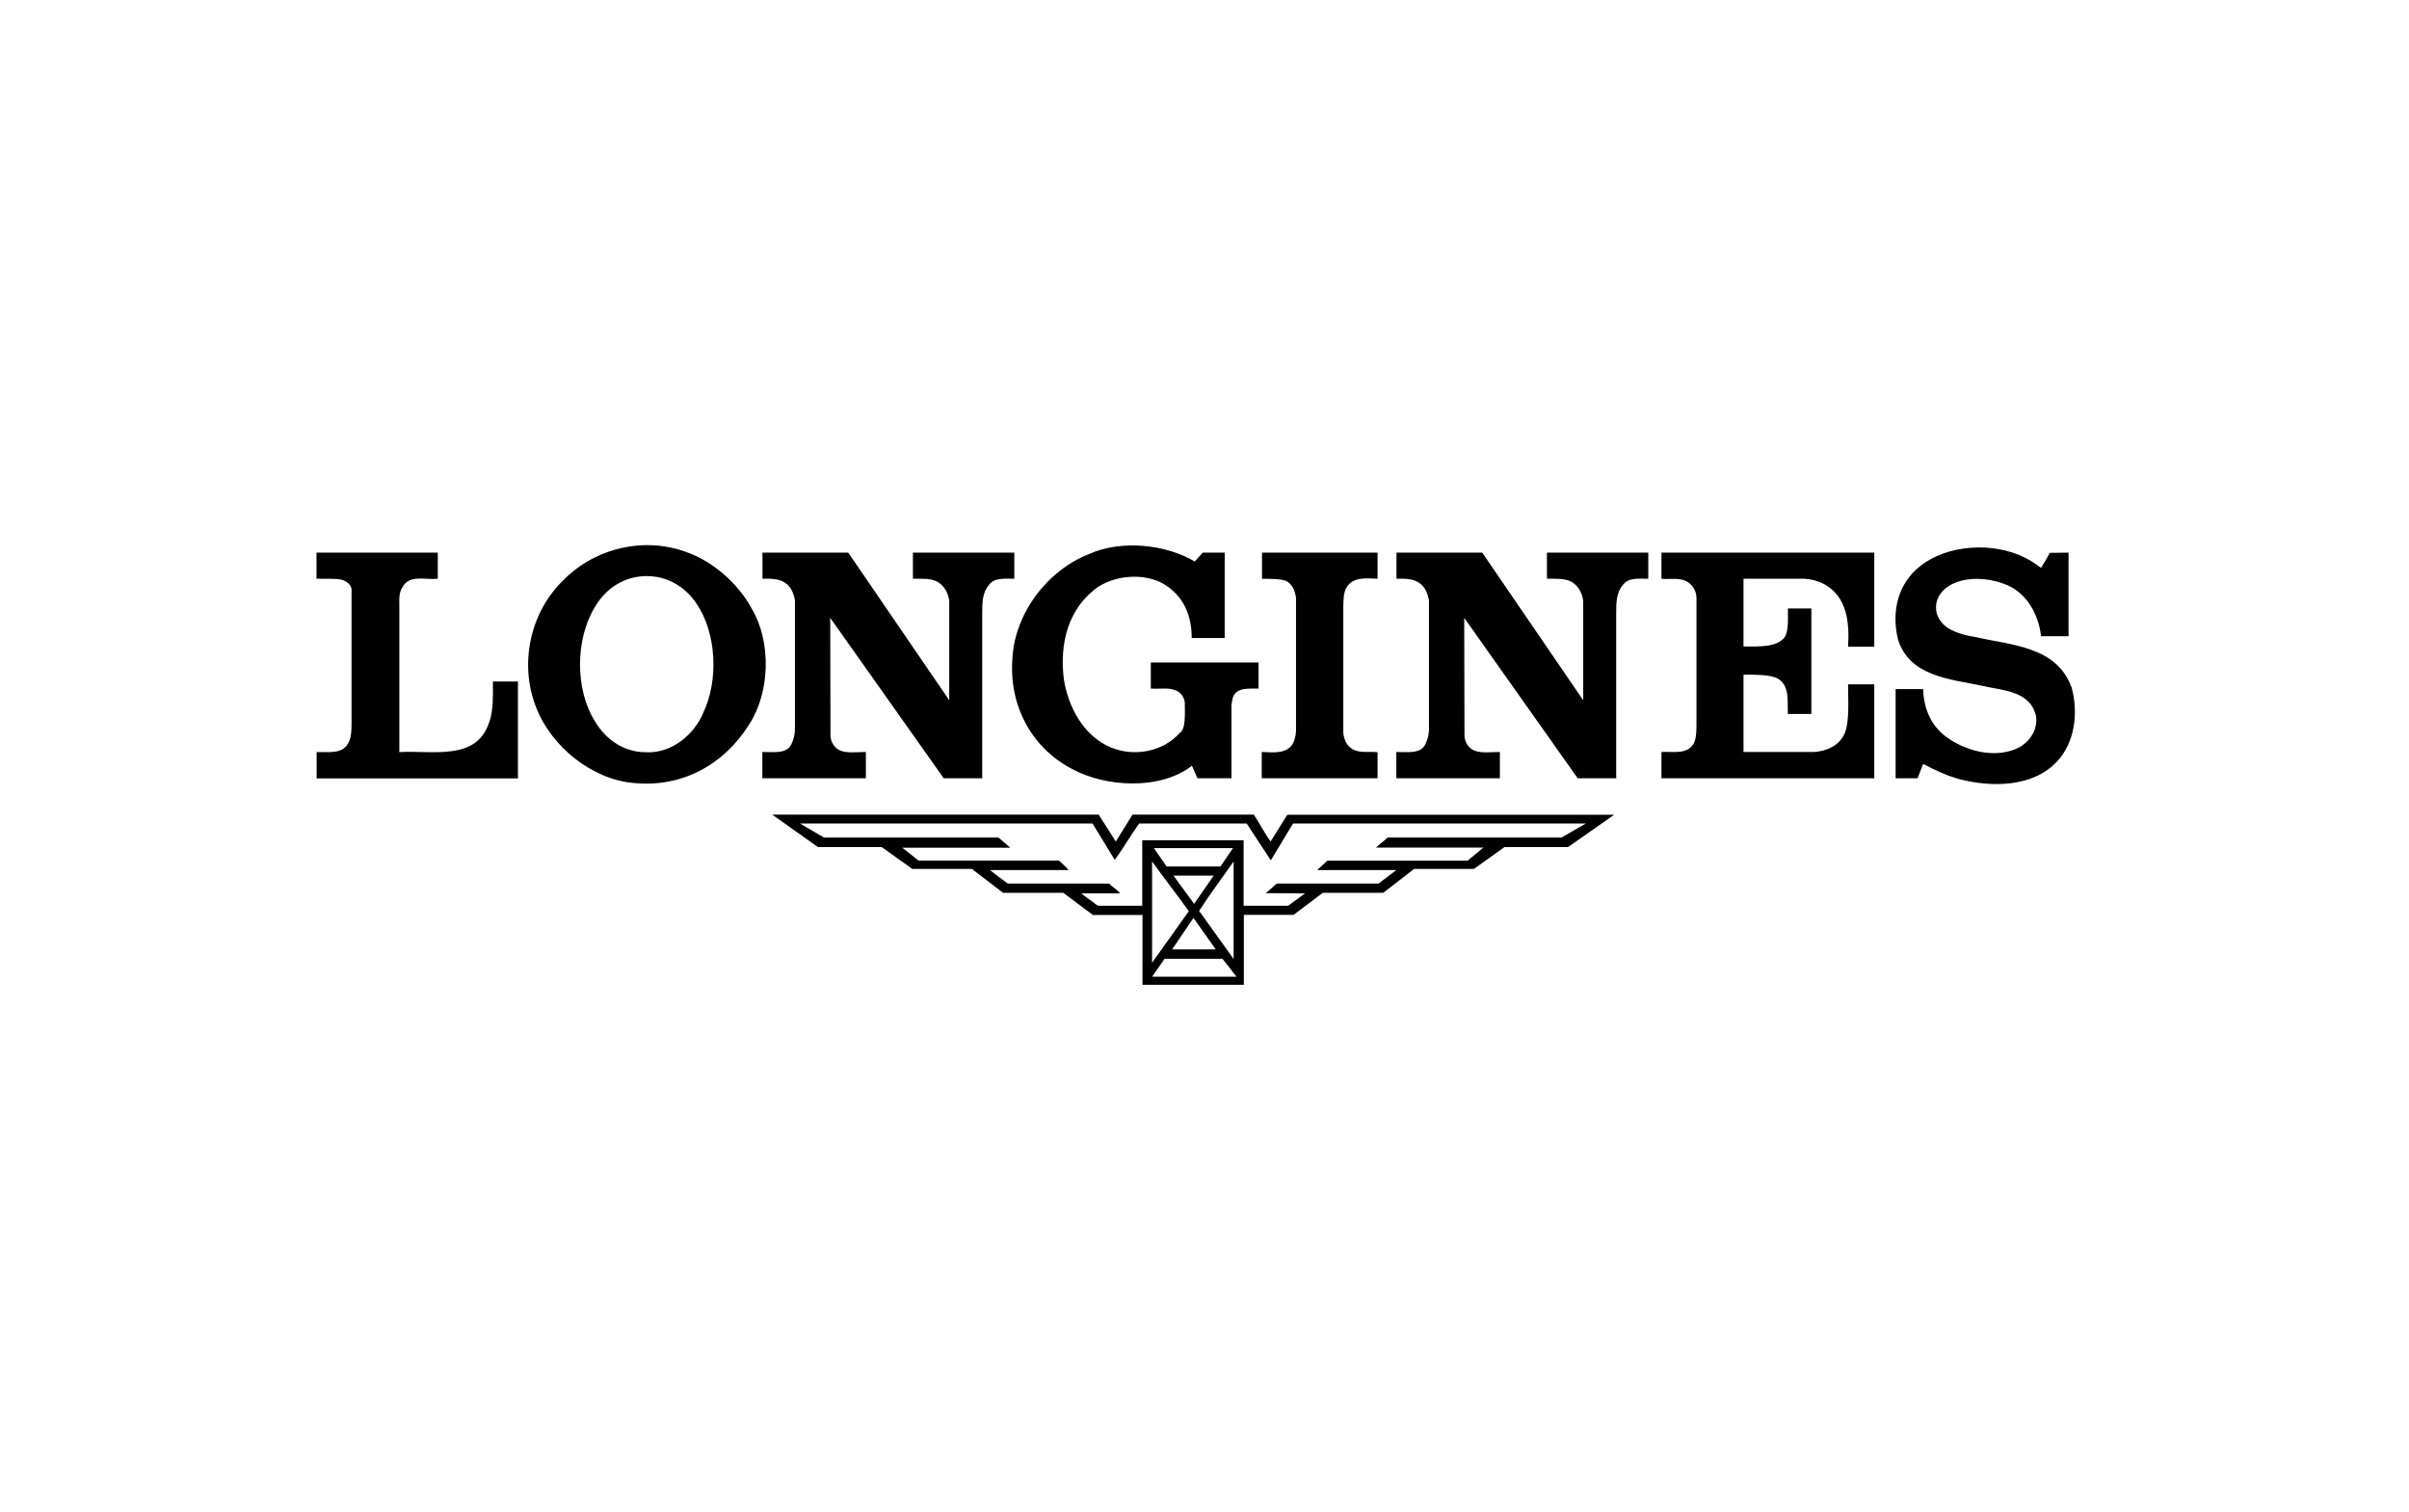
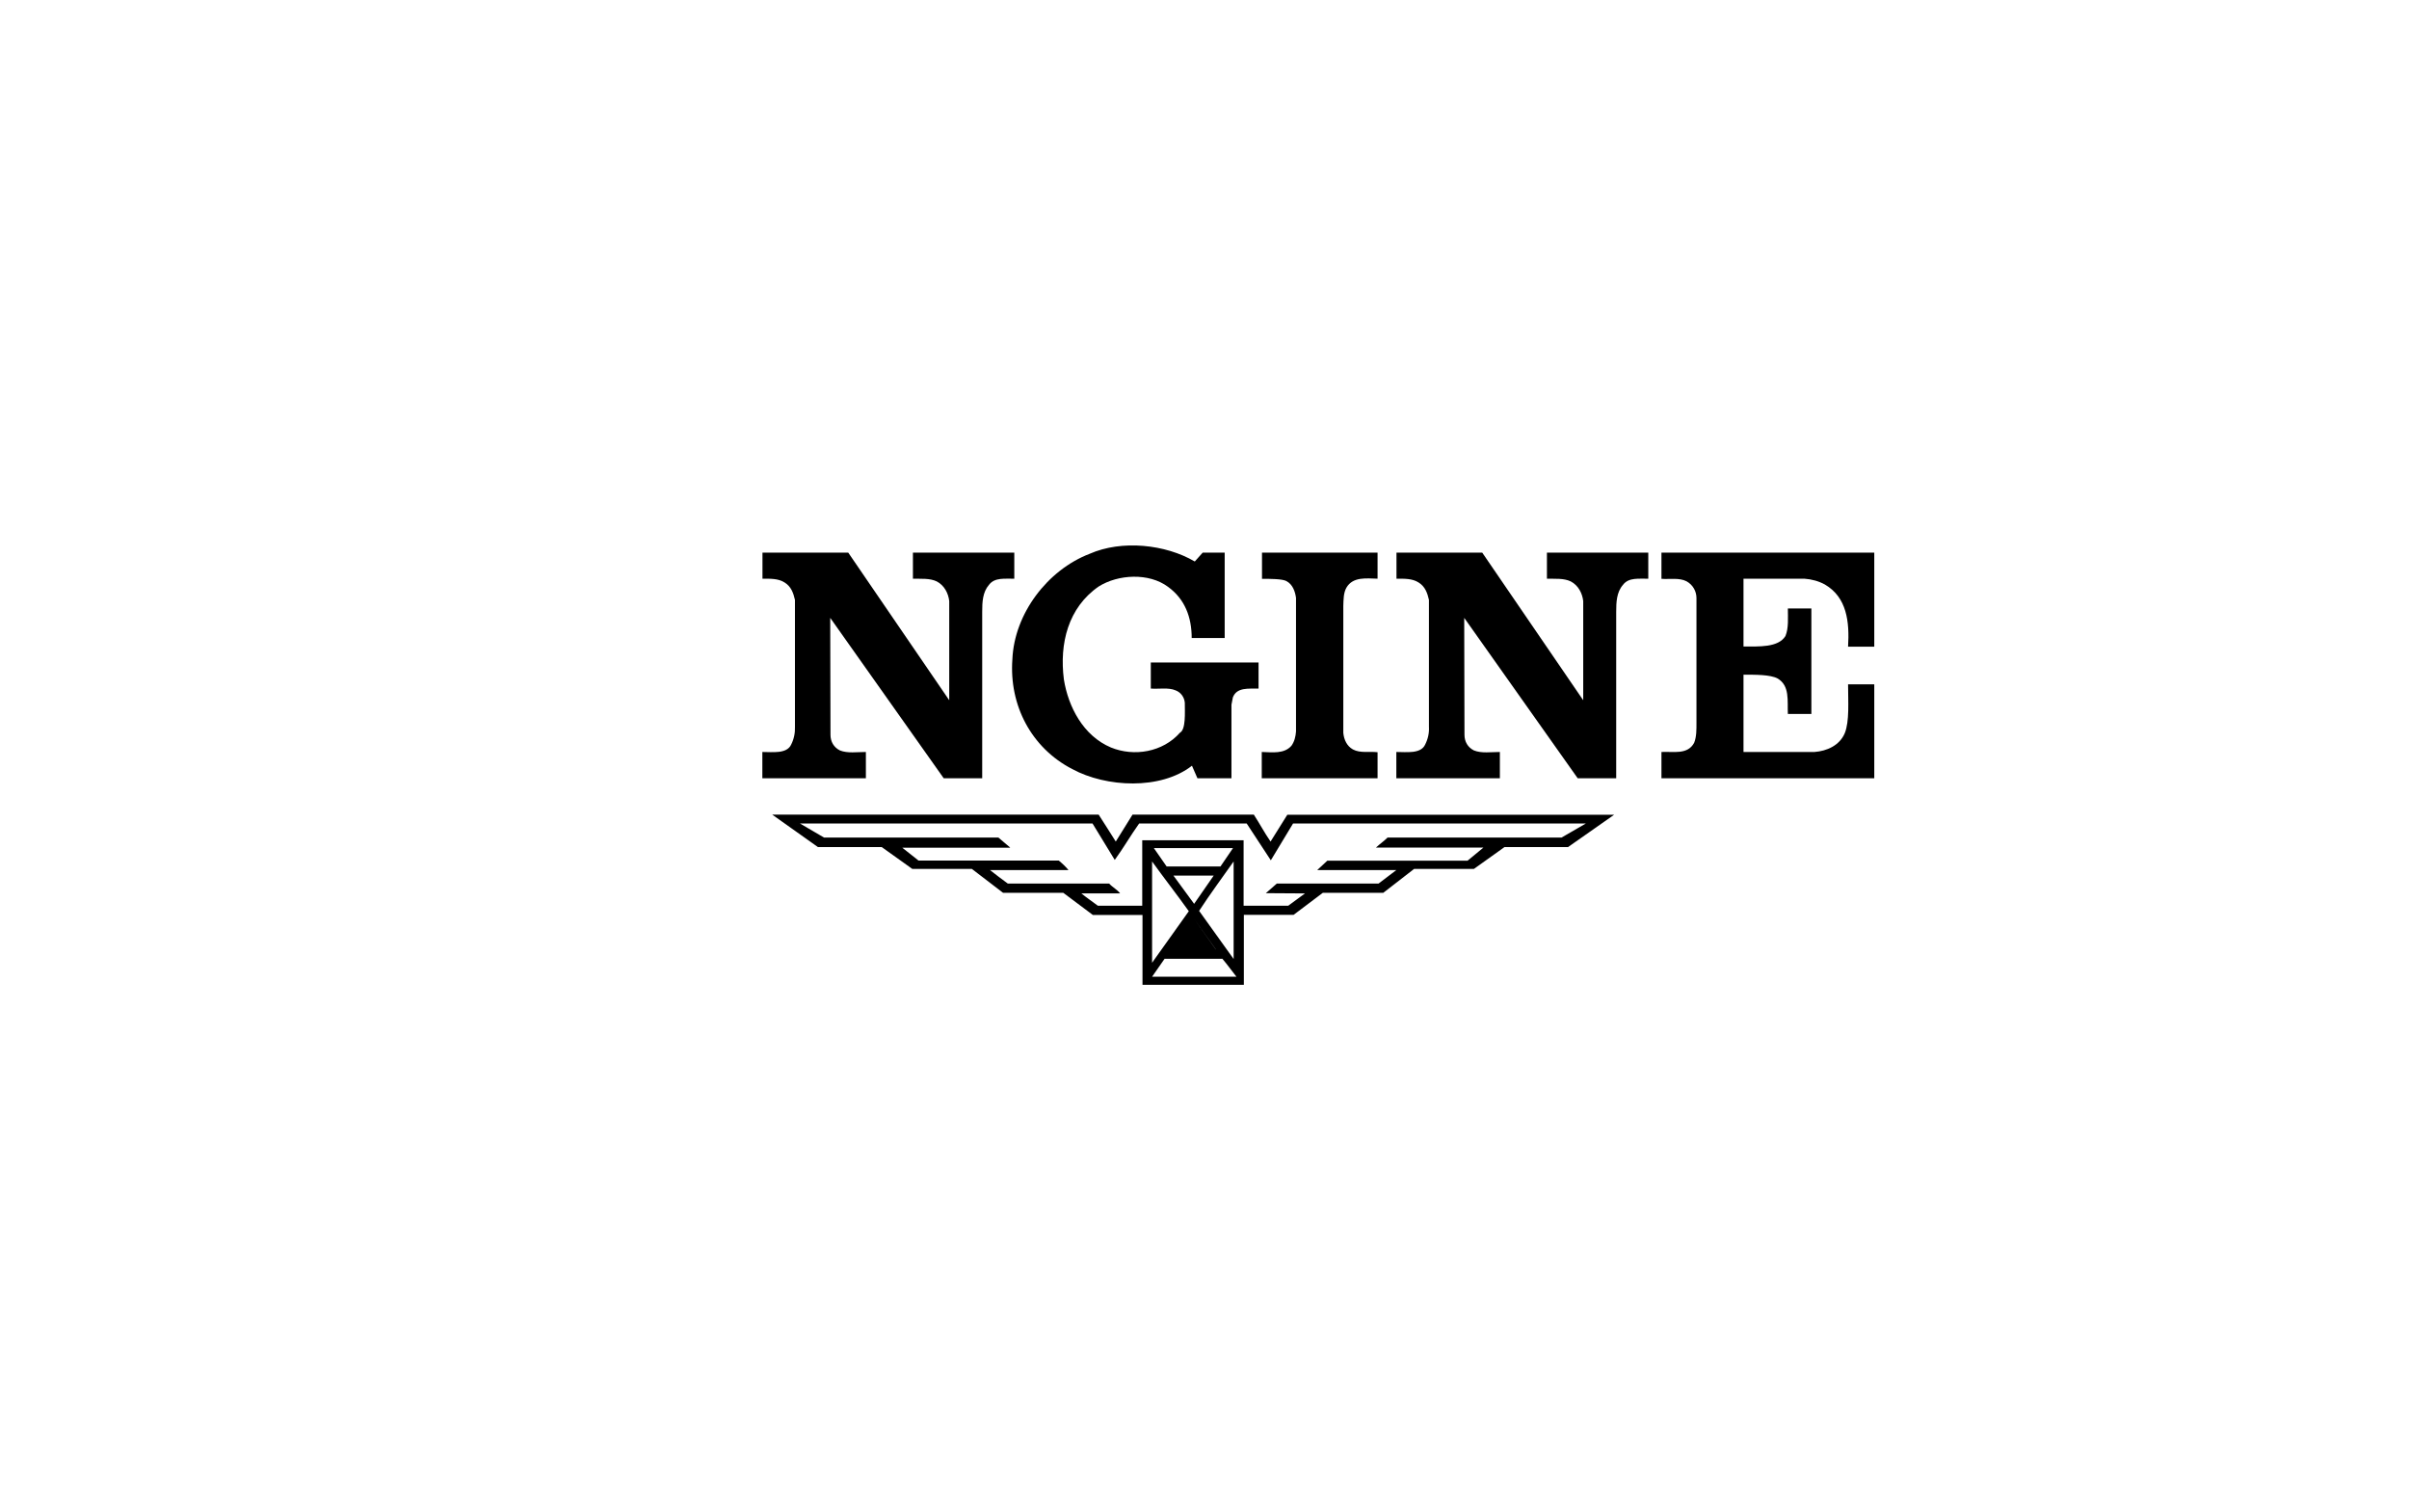
<svg xmlns="http://www.w3.org/2000/svg" width="137" height="86" viewBox="0 0 137 86" fill="none">
  <path fill-rule="evenodd" clip-rule="evenodd" d="M53.968 39.798L53.983 39.813V34.178C53.932 33.74 53.706 33.287 53.27 33.061C52.87 32.871 52.383 32.922 51.918 32.908V31.426H57.683V32.908C57.159 32.922 56.571 32.82 56.243 33.258C55.88 33.674 55.858 34.243 55.858 34.791V44.258H53.67L47.23 35.156L47.215 35.141L47.23 41.783C47.23 42.178 47.419 42.499 47.767 42.674C48.204 42.849 48.742 42.762 49.243 42.762V44.258H43.355V42.762C43.937 42.762 44.743 42.878 44.991 42.346C45.151 42.032 45.223 41.681 45.209 41.331V34.112C45.121 33.725 44.991 33.346 44.613 33.119C44.264 32.893 43.798 32.908 43.362 32.908V31.426H48.24L53.968 39.798ZM90.023 39.798L90.038 39.813V34.178C89.987 33.74 89.762 33.287 89.326 33.061C88.926 32.871 88.439 32.922 87.974 32.908V31.426H93.738V32.908C93.215 32.922 92.626 32.82 92.299 33.258C91.935 33.674 91.913 34.243 91.913 34.791V44.258H89.725L83.285 35.156L83.27 35.141L83.285 41.783C83.285 42.178 83.474 42.499 83.823 42.674C84.259 42.849 84.797 42.762 85.298 42.762V44.258H79.41V42.762C79.992 42.762 80.799 42.878 81.046 42.346C81.206 42.032 81.286 41.681 81.264 41.331V34.112C81.177 33.725 81.046 33.346 80.668 33.119C80.319 32.893 79.854 32.908 79.418 32.908V31.426H84.295L90.023 39.798ZM78.349 32.908C77.709 32.893 76.946 32.783 76.575 33.411C76.401 33.711 76.408 34.09 76.394 34.455V41.674C76.43 42.061 76.597 42.426 76.939 42.616C77.353 42.842 77.876 42.718 78.342 42.776V44.258H71.756V42.762C72.345 42.776 73.021 42.886 73.442 42.411C73.617 42.17 73.682 41.886 73.704 41.594V33.995C73.653 33.63 73.515 33.229 73.151 33.039C72.904 32.915 72.221 32.915 71.77 32.915V31.426H78.342V32.908H78.349ZM106.59 36.776H105.1C105.187 35.36 105.034 33.966 103.777 33.236C103.428 33.046 103.028 32.937 102.614 32.908H99.153V36.762C100.019 36.762 101.123 36.835 101.538 36.17C101.727 35.718 101.676 35.134 101.676 34.601H103.013V40.601H101.676C101.64 39.849 101.8 38.995 101.087 38.579C100.673 38.36 99.822 38.367 99.153 38.367V42.762H103.188C103.886 42.711 104.613 42.397 104.911 41.696C105.187 41.017 105.1 39.886 105.1 38.915H106.59V44.258H94.487V42.762C95.163 42.725 95.977 42.937 96.348 42.236C96.486 41.886 96.478 41.484 96.478 41.083V34.01C96.478 33.63 96.282 33.258 95.911 33.054C95.497 32.842 94.952 32.951 94.487 32.915V31.426H106.59V36.776Z" fill="black" />
-   <path d="M27.799 41.127C27.072 43.287 24.571 42.659 22.71 42.769V34.338C22.696 34.01 22.71 33.659 22.885 33.397C23.285 32.645 24.208 32.995 24.898 32.908V31.426H18V32.908C18.436 32.922 18.901 32.893 19.323 32.944C19.599 32.995 19.941 33.17 19.992 33.484V41.127C19.992 41.528 19.985 41.944 19.796 42.28C19.432 42.908 18.669 42.747 18.007 42.769V44.265H29.456V38.754H28.032C28.032 39.572 28.068 40.411 27.806 41.127H27.799Z" fill="black" />
-   <path d="M39.117 31.426C36.689 30.484 33.854 31.148 32.051 32.981C30.14 34.813 29.514 37.762 30.488 40.221C31.354 42.47 33.687 44.338 36.064 44.528C38.754 44.791 41.152 43.513 42.592 41.214C43.791 39.404 43.878 36.521 42.766 34.638C42.017 33.221 40.578 31.951 39.117 31.426ZM39.982 40.565C39.444 41.82 38.157 42.849 36.755 42.776C35.541 42.791 34.479 42.097 33.854 41.046C32.691 39.236 32.706 36.338 33.84 34.506C34.566 33.265 35.853 32.586 37.292 32.798C38.194 32.937 39.015 33.462 39.582 34.28C40.76 35.973 40.883 38.696 39.982 40.557V40.565Z" fill="black" />
  <path d="M65.446 39.156C65.911 39.192 66.457 39.083 66.856 39.258C67.147 39.367 67.351 39.638 67.38 39.959C67.38 40.528 67.445 41.484 67.103 41.667C66.129 42.769 64.501 43.046 63.178 42.506C61.601 41.842 60.75 40.185 60.503 38.638C60.241 36.594 60.743 34.557 62.48 33.353C63.593 32.652 65.344 32.565 66.42 33.367C67.394 34.068 67.772 35.112 67.772 36.28H69.648V31.426H68.397L67.947 31.93C66.282 30.951 63.796 30.689 61.971 31.491C59.558 32.419 57.683 34.908 57.574 37.492C57.385 40.105 58.649 42.528 60.976 43.732C62.902 44.776 65.999 44.937 67.787 43.543L68.099 44.258H70.033V40.075L70.113 39.659C70.338 39.068 71.014 39.17 71.574 39.156V37.674H65.446V39.156Z" fill="black" />
-   <path d="M117.799 39.068C116.949 36.747 114.375 36.696 112.362 36.229C111.787 36.141 111.249 36.002 110.762 35.703C110.363 35.426 110.101 35.024 110.101 34.55C110.101 34.075 110.341 33.659 110.762 33.367C111.7 32.725 113.161 32.842 114.164 33.28C115.313 33.783 115.938 34.988 116.076 36.178H117.639V31.426C117.276 31.426 116.869 31.44 116.563 31.44C116.425 31.74 116.229 32.017 116.076 32.294C115.764 32.068 115.466 31.857 115.139 31.703C113.365 30.813 110.762 30.951 109.2 32.192C107.913 33.207 107.564 34.805 107.935 36.346C108.582 38.47 110.908 38.616 112.711 38.995C113.859 39.273 115.437 39.258 115.785 40.703C115.909 41.47 115.458 42.148 114.833 42.499C113.583 43.141 111.969 42.762 110.893 42.046C109.854 41.404 109.403 40.338 109.367 39.185H107.804V44.258H109.054L109.367 43.44C110.028 43.791 110.704 44.105 111.431 44.309C113.256 44.776 115.582 44.776 116.956 43.331C118.017 42.229 118.206 40.506 117.806 39.061L117.799 39.068Z" fill="black" />
-   <path fill-rule="evenodd" clip-rule="evenodd" d="M73.21 46.331L72.257 47.856C71.909 47.353 71.632 46.827 71.305 46.324H64.407L63.454 47.856C63.127 47.353 62.815 46.827 62.48 46.324H43.915L46.517 48.17H50.145L51.882 49.411H55.269L57.043 50.769H60.467L62.153 52.032H64.974V56.002H70.738V52.024H73.566L75.231 50.769H78.669L80.421 49.411H83.823L85.56 48.17H89.173L91.797 46.331H73.21ZM69.146 53.988H66.66L67.874 52.2L69.139 53.988H69.146ZM66.733 49.791H69.023L67.91 51.397L66.733 49.791ZM68.194 51.798C68.805 50.856 69.495 49.929 70.157 48.988V54.535L68.194 51.798ZM69.408 49.273H66.347L65.621 48.229H70.12L69.408 49.273ZM67.605 51.82L65.519 54.747V48.988C66.195 49.929 66.922 50.856 67.605 51.813V51.82ZM65.519 55.543L66.231 54.521H69.517C69.793 54.849 70.055 55.207 70.317 55.543H65.519ZM88.824 47.63H78.909C78.698 47.842 78.473 47.988 78.247 48.2H84.361L83.459 48.944H75.485L74.911 49.477H79.41L78.4 50.243H72.614L71.989 50.791L74.213 50.805L73.261 51.506H70.724V47.783H64.959V51.506H62.437C62.124 51.265 61.797 51.054 61.499 50.805H63.702C63.549 50.594 63.265 50.455 63.076 50.243H57.312C56.97 49.995 56.636 49.74 56.301 49.477H60.765C60.627 49.302 60.401 49.09 60.212 48.937H52.238C51.925 48.696 51.62 48.455 51.315 48.207H57.443V48.192L56.781 47.63H46.866L45.492 46.827H62.131L63.396 48.9C63.883 48.236 64.298 47.506 64.785 46.827H70.898C71.349 47.528 71.821 48.221 72.272 48.922L73.537 46.827H90.191L88.802 47.63H88.824Z" fill="black" />
+   <path fill-rule="evenodd" clip-rule="evenodd" d="M73.21 46.331L72.257 47.856C71.909 47.353 71.632 46.827 71.305 46.324H64.407L63.454 47.856C63.127 47.353 62.815 46.827 62.48 46.324H43.915L46.517 48.17H50.145L51.882 49.411H55.269L57.043 50.769H60.467L62.153 52.032H64.974V56.002H70.738V52.024H73.566L75.231 50.769H78.669L80.421 49.411H83.823L85.56 48.17H89.173L91.797 46.331H73.21ZM69.146 53.988L67.874 52.2L69.139 53.988H69.146ZM66.733 49.791H69.023L67.91 51.397L66.733 49.791ZM68.194 51.798C68.805 50.856 69.495 49.929 70.157 48.988V54.535L68.194 51.798ZM69.408 49.273H66.347L65.621 48.229H70.12L69.408 49.273ZM67.605 51.82L65.519 54.747V48.988C66.195 49.929 66.922 50.856 67.605 51.813V51.82ZM65.519 55.543L66.231 54.521H69.517C69.793 54.849 70.055 55.207 70.317 55.543H65.519ZM88.824 47.63H78.909C78.698 47.842 78.473 47.988 78.247 48.2H84.361L83.459 48.944H75.485L74.911 49.477H79.41L78.4 50.243H72.614L71.989 50.791L74.213 50.805L73.261 51.506H70.724V47.783H64.959V51.506H62.437C62.124 51.265 61.797 51.054 61.499 50.805H63.702C63.549 50.594 63.265 50.455 63.076 50.243H57.312C56.97 49.995 56.636 49.74 56.301 49.477H60.765C60.627 49.302 60.401 49.09 60.212 48.937H52.238C51.925 48.696 51.62 48.455 51.315 48.207H57.443V48.192L56.781 47.63H46.866L45.492 46.827H62.131L63.396 48.9C63.883 48.236 64.298 47.506 64.785 46.827H70.898C71.349 47.528 71.821 48.221 72.272 48.922L73.537 46.827H90.191L88.802 47.63H88.824Z" fill="black" />
</svg>